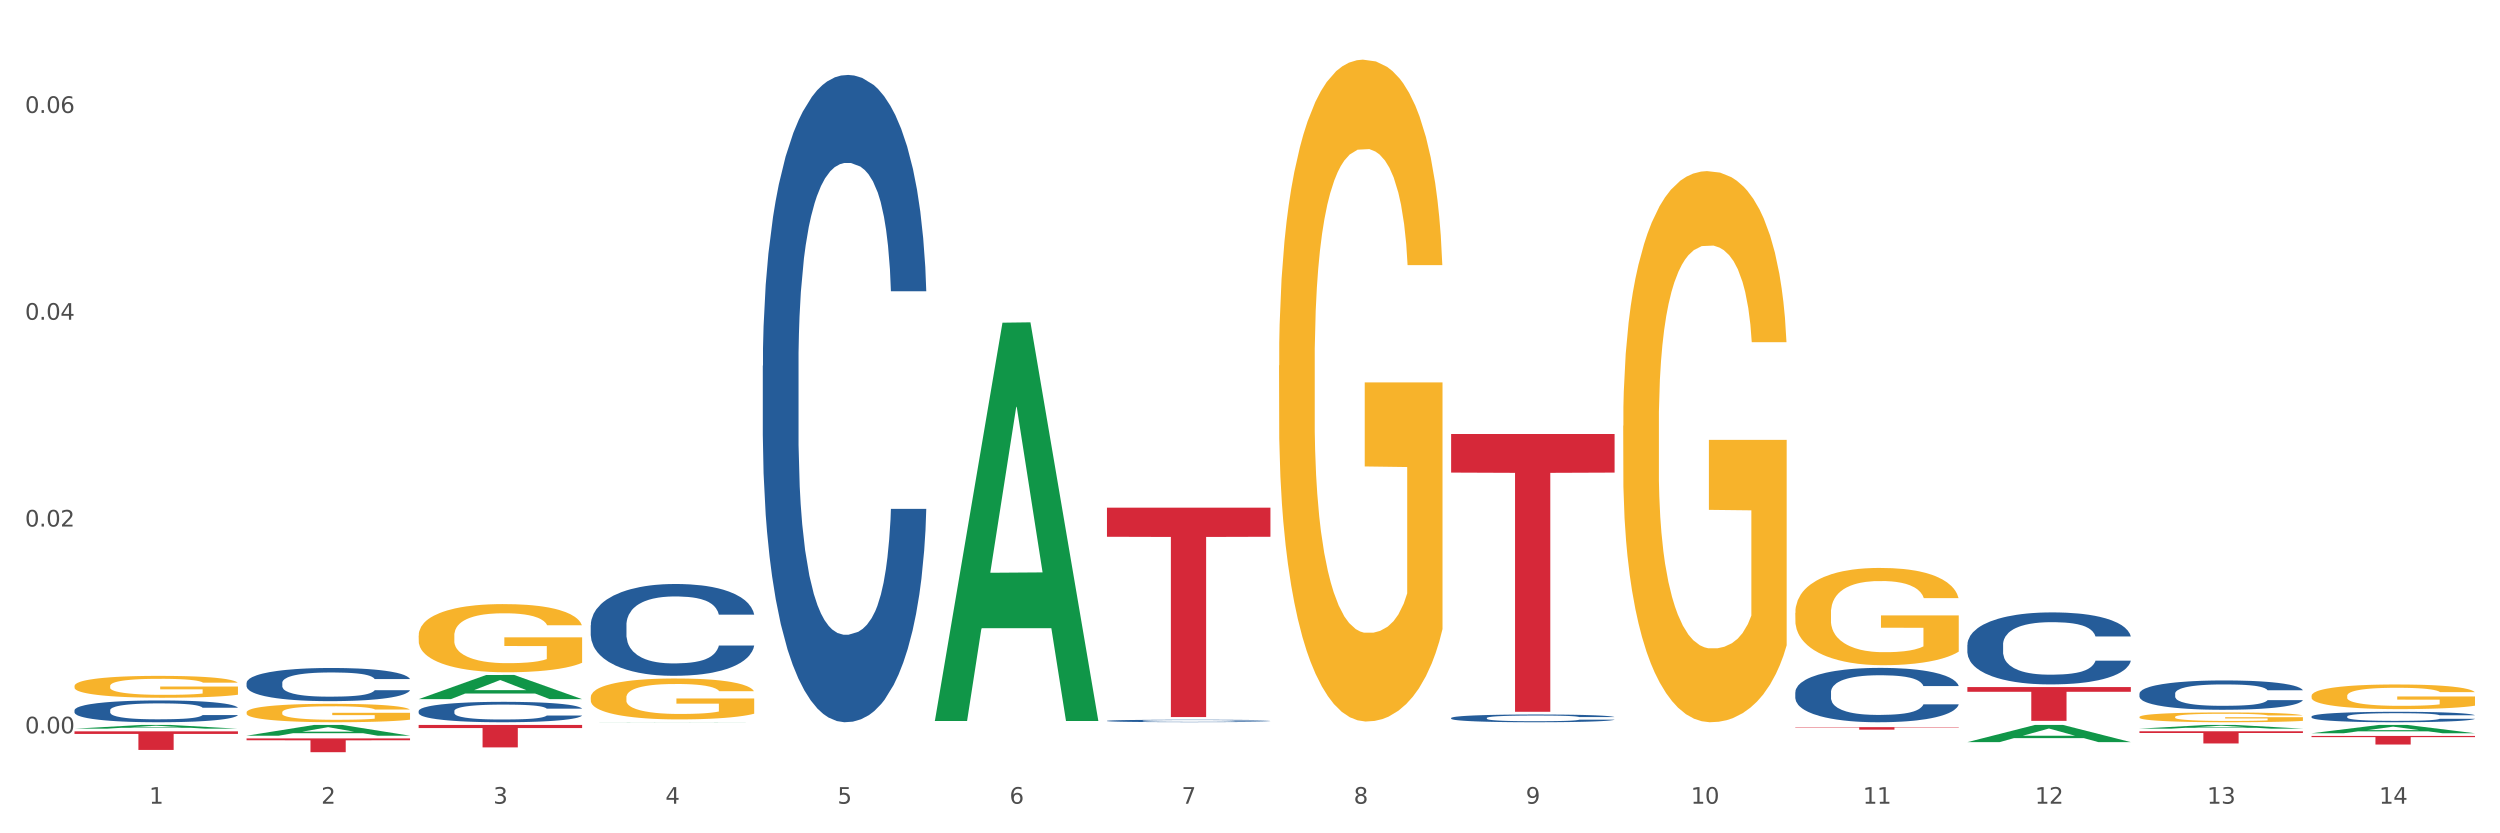
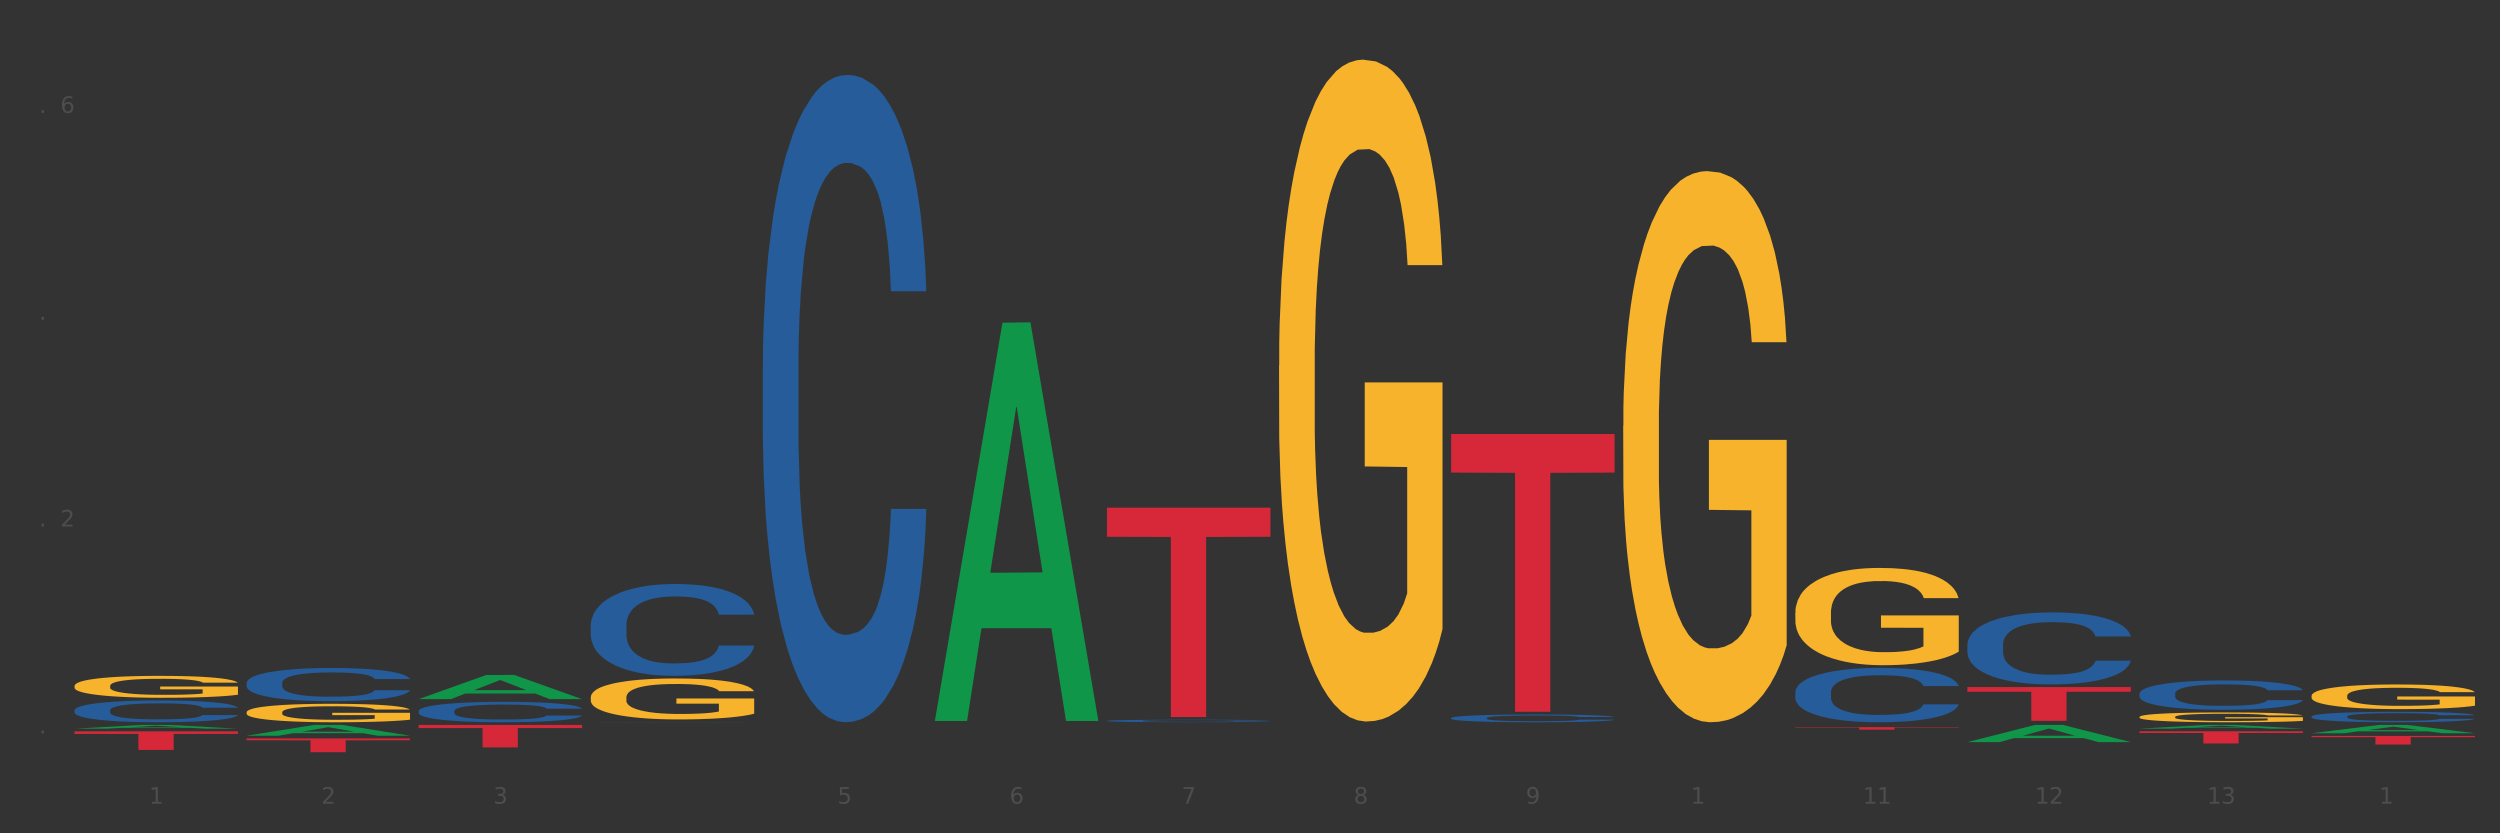
<svg xmlns="http://www.w3.org/2000/svg" xmlns:xlink="http://www.w3.org/1999/xlink" width="1080pt" height="360pt" viewBox="0 0 1080 360" version="1.1">
  <rect x="0" y="0" width="1080" height="360" fill="#333333" stroke="none" />
  <defs>
    <style type="text/css">*{stroke-linejoin: round; stroke-linecap: butt}</style>
  </defs>
  <g id="figure_1">
    <g id="patch_1">
-       <path d="M 0 360  L 1080 360  L 1080 0  L 0 0  z " style="fill: #ffffff; stroke: #ffffff; stroke-linejoin: miter" />
-     </g>
+       </g>
    <g id="axes_1">
      <g id="matplotlib.axis_1">
        <g id="xtick_1">
          <g id="text_1">
            <g style="fill: #4d4d4d" transform="translate(64.432 347.204) scale(0.096 -0.096)">
              <defs>
                <path id="DejaVuSans-31" d="M 794 531  L 1825 531  L 1825 4091  L 703 3866  L 703 4441  L 1819 4666  L 2450 4666  L 2450 531  L 3481 531  L 3481 0  L 794 0  L 794 531  z " transform="scale(0.016)" />
              </defs>
              <use xlink:href="#DejaVuSans-31" />
            </g>
          </g>
        </g>
        <g id="xtick_2">
          <g id="text_2">
            <g style="fill: #4d4d4d" transform="translate(138.771 347.204) scale(0.096 -0.096)">
              <defs>
                <path id="DejaVuSans-32" d="M 1228 531  L 3431 531  L 3431 0  L 469 0  L 469 531  Q 828 903 1448 1529  Q 2069 2156 2228 2338  Q 2531 2678 2651 2914  Q 2772 3150 2772 3378  Q 2772 3750 2511 3984  Q 2250 4219 1831 4219  Q 1534 4219 1204 4116  Q 875 4013 500 3803  L 500 4441  Q 881 4594 1212 4672  Q 1544 4750 1819 4750  Q 2544 4750 2975 4387  Q 3406 4025 3406 3419  Q 3406 3131 3298 2873  Q 3191 2616 2906 2266  Q 2828 2175 2409 1742  Q 1991 1309 1228 531  z " transform="scale(0.016)" />
              </defs>
              <use xlink:href="#DejaVuSans-32" />
            </g>
          </g>
        </g>
        <g id="xtick_3">
          <g id="text_3">
            <g style="fill: #4d4d4d" transform="translate(213.109 347.204) scale(0.096 -0.096)">
              <defs>
                <path id="DejaVuSans-33" d="M 2597 2516  Q 3050 2419 3304 2112  Q 3559 1806 3559 1356  Q 3559 666 3084 287  Q 2609 -91 1734 -91  Q 1441 -91 1130 -33  Q 819 25 488 141  L 488 750  Q 750 597 1062 519  Q 1375 441 1716 441  Q 2309 441 2620 675  Q 2931 909 2931 1356  Q 2931 1769 2642 2001  Q 2353 2234 1838 2234  L 1294 2234  L 1294 2753  L 1863 2753  Q 2328 2753 2575 2939  Q 2822 3125 2822 3475  Q 2822 3834 2567 4026  Q 2313 4219 1838 4219  Q 1578 4219 1281 4162  Q 984 4106 628 3988  L 628 4550  Q 988 4650 1302 4700  Q 1616 4750 1894 4750  Q 2613 4750 3031 4423  Q 3450 4097 3450 3541  Q 3450 3153 3228 2886  Q 3006 2619 2597 2516  z " transform="scale(0.016)" />
              </defs>
              <use xlink:href="#DejaVuSans-33" />
            </g>
          </g>
        </g>
        <g id="xtick_4">
          <g id="text_4">
            <g style="fill: #4d4d4d" transform="translate(287.448 347.204) scale(0.096 -0.096)">
              <defs>
-                 <path id="DejaVuSans-34" d="M 2419 4116  L 825 1625  L 2419 1625  L 2419 4116  z M 2253 4666  L 3047 4666  L 3047 1625  L 3713 1625  L 3713 1100  L 3047 1100  L 3047 0  L 2419 0  L 2419 1100  L 313 1100  L 313 1709  L 2253 4666  z " transform="scale(0.016)" />
-               </defs>
+                 </defs>
              <use xlink:href="#DejaVuSans-34" />
            </g>
          </g>
        </g>
        <g id="xtick_5">
          <g id="text_5">
            <g style="fill: #4d4d4d" transform="translate(361.787 347.204) scale(0.096 -0.096)">
              <defs>
                <path id="DejaVuSans-35" d="M 691 4666  L 3169 4666  L 3169 4134  L 1269 4134  L 1269 2991  Q 1406 3038 1543 3061  Q 1681 3084 1819 3084  Q 2600 3084 3056 2656  Q 3513 2228 3513 1497  Q 3513 744 3044 326  Q 2575 -91 1722 -91  Q 1428 -91 1123 -41  Q 819 9 494 109  L 494 744  Q 775 591 1075 516  Q 1375 441 1709 441  Q 2250 441 2565 725  Q 2881 1009 2881 1497  Q 2881 1984 2565 2268  Q 2250 2553 1709 2553  Q 1456 2553 1204 2497  Q 953 2441 691 2322  L 691 4666  z " transform="scale(0.016)" />
              </defs>
              <use xlink:href="#DejaVuSans-35" />
            </g>
          </g>
        </g>
        <g id="xtick_6">
          <g id="text_6">
            <g style="fill: #4d4d4d" transform="translate(436.125 347.204) scale(0.096 -0.096)">
              <defs>
                <path id="DejaVuSans-36" d="M 2113 2584  Q 1688 2584 1439 2293  Q 1191 2003 1191 1497  Q 1191 994 1439 701  Q 1688 409 2113 409  Q 2538 409 2786 701  Q 3034 994 3034 1497  Q 3034 2003 2786 2293  Q 2538 2584 2113 2584  z M 3366 4563  L 3366 3988  Q 3128 4100 2886 4159  Q 2644 4219 2406 4219  Q 1781 4219 1451 3797  Q 1122 3375 1075 2522  Q 1259 2794 1537 2939  Q 1816 3084 2150 3084  Q 2853 3084 3261 2657  Q 3669 2231 3669 1497  Q 3669 778 3244 343  Q 2819 -91 2113 -91  Q 1303 -91 875 529  Q 447 1150 447 2328  Q 447 3434 972 4092  Q 1497 4750 2381 4750  Q 2619 4750 2861 4703  Q 3103 4656 3366 4563  z " transform="scale(0.016)" />
              </defs>
              <use xlink:href="#DejaVuSans-36" />
            </g>
          </g>
        </g>
        <g id="xtick_7">
          <g id="text_7">
            <g style="fill: #4d4d4d" transform="translate(510.464 347.204) scale(0.096 -0.096)">
              <defs>
                <path id="DejaVuSans-37" d="M 525 4666  L 3525 4666  L 3525 4397  L 1831 0  L 1172 0  L 2766 4134  L 525 4134  L 525 4666  z " transform="scale(0.016)" />
              </defs>
              <use xlink:href="#DejaVuSans-37" />
            </g>
          </g>
        </g>
        <g id="xtick_8">
          <g id="text_8">
            <g style="fill: #4d4d4d" transform="translate(584.803 347.204) scale(0.096 -0.096)">
              <defs>
                <path id="DejaVuSans-38" d="M 2034 2216  Q 1584 2216 1326 1975  Q 1069 1734 1069 1313  Q 1069 891 1326 650  Q 1584 409 2034 409  Q 2484 409 2743 651  Q 3003 894 3003 1313  Q 3003 1734 2745 1975  Q 2488 2216 2034 2216  z M 1403 2484  Q 997 2584 770 2862  Q 544 3141 544 3541  Q 544 4100 942 4425  Q 1341 4750 2034 4750  Q 2731 4750 3128 4425  Q 3525 4100 3525 3541  Q 3525 3141 3298 2862  Q 3072 2584 2669 2484  Q 3125 2378 3379 2068  Q 3634 1759 3634 1313  Q 3634 634 3220 271  Q 2806 -91 2034 -91  Q 1263 -91 848 271  Q 434 634 434 1313  Q 434 1759 690 2068  Q 947 2378 1403 2484  z M 1172 3481  Q 1172 3119 1398 2916  Q 1625 2713 2034 2713  Q 2441 2713 2670 2916  Q 2900 3119 2900 3481  Q 2900 3844 2670 4047  Q 2441 4250 2034 4250  Q 1625 4250 1398 4047  Q 1172 3844 1172 3481  z " transform="scale(0.016)" />
              </defs>
              <use xlink:href="#DejaVuSans-38" />
            </g>
          </g>
        </g>
        <g id="xtick_9">
          <g id="text_9">
            <g style="fill: #4d4d4d" transform="translate(659.142 347.204) scale(0.096 -0.096)">
              <defs>
                <path id="DejaVuSans-39" d="M 703 97  L 703 672  Q 941 559 1184 500  Q 1428 441 1663 441  Q 2288 441 2617 861  Q 2947 1281 2994 2138  Q 2813 1869 2534 1725  Q 2256 1581 1919 1581  Q 1219 1581 811 2004  Q 403 2428 403 3163  Q 403 3881 828 4315  Q 1253 4750 1959 4750  Q 2769 4750 3195 4129  Q 3622 3509 3622 2328  Q 3622 1225 3098 567  Q 2575 -91 1691 -91  Q 1453 -91 1209 -44  Q 966 3 703 97  z M 1959 2075  Q 2384 2075 2632 2365  Q 2881 2656 2881 3163  Q 2881 3666 2632 3958  Q 2384 4250 1959 4250  Q 1534 4250 1286 3958  Q 1038 3666 1038 3163  Q 1038 2656 1286 2365  Q 1534 2075 1959 2075  z " transform="scale(0.016)" />
              </defs>
              <use xlink:href="#DejaVuSans-39" />
            </g>
          </g>
        </g>
        <g id="xtick_10">
          <g id="text_10">
            <g style="fill: #4d4d4d" transform="translate(730.426 347.204) scale(0.096 -0.096)">
              <defs>
-                 <path id="DejaVuSans-30" d="M 2034 4250  Q 1547 4250 1301 3770  Q 1056 3291 1056 2328  Q 1056 1369 1301 889  Q 1547 409 2034 409  Q 2525 409 2770 889  Q 3016 1369 3016 2328  Q 3016 3291 2770 3770  Q 2525 4250 2034 4250  z M 2034 4750  Q 2819 4750 3233 4129  Q 3647 3509 3647 2328  Q 3647 1150 3233 529  Q 2819 -91 2034 -91  Q 1250 -91 836 529  Q 422 1150 422 2328  Q 422 3509 836 4129  Q 1250 4750 2034 4750  z " transform="scale(0.016)" />
-               </defs>
+                 </defs>
              <use xlink:href="#DejaVuSans-31" />
              <use xlink:href="#DejaVuSans-30" transform="translate(63.623 0)" />
            </g>
          </g>
        </g>
        <g id="xtick_11">
          <g id="text_11">
            <g style="fill: #4d4d4d" transform="translate(804.765 347.204) scale(0.096 -0.096)">
              <use xlink:href="#DejaVuSans-31" />
              <use xlink:href="#DejaVuSans-31" transform="translate(63.623 0)" />
            </g>
          </g>
        </g>
        <g id="xtick_12">
          <g id="text_12">
            <g style="fill: #4d4d4d" transform="translate(879.104 347.204) scale(0.096 -0.096)">
              <use xlink:href="#DejaVuSans-31" />
              <use xlink:href="#DejaVuSans-32" transform="translate(63.623 0)" />
            </g>
          </g>
        </g>
        <g id="xtick_13">
          <g id="text_13">
            <g style="fill: #4d4d4d" transform="translate(953.442 347.204) scale(0.096 -0.096)">
              <use xlink:href="#DejaVuSans-31" />
              <use xlink:href="#DejaVuSans-33" transform="translate(63.623 0)" />
            </g>
          </g>
        </g>
        <g id="xtick_14">
          <g id="text_14">
            <g style="fill: #4d4d4d" transform="translate(1027.781 347.204) scale(0.096 -0.096)">
              <use xlink:href="#DejaVuSans-31" />
              <use xlink:href="#DejaVuSans-34" transform="translate(63.623 0)" />
            </g>
          </g>
        </g>
        <g id="xtick_15" />
        <g id="xtick_16" />
        <g id="xtick_17" />
        <g id="xtick_18" />
        <g id="xtick_19" />
        <g id="xtick_20" />
        <g id="xtick_21" />
        <g id="xtick_22" />
        <g id="xtick_23" />
        <g id="xtick_24" />
        <g id="xtick_25" />
        <g id="xtick_26" />
        <g id="xtick_27" />
      </g>
      <g id="matplotlib.axis_2">
        <g id="ytick_1">
          <g id="text_15">
            <g style="fill: #4d4d4d" transform="translate(10.8 316.81) scale(0.096 -0.096)">
              <defs>
                <path id="DejaVuSans-2e" d="M 684 794  L 1344 794  L 1344 0  L 684 0  L 684 794  z " transform="scale(0.016)" />
              </defs>
              <use xlink:href="#DejaVuSans-30" />
              <use xlink:href="#DejaVuSans-2e" transform="translate(63.623 0)" />
              <use xlink:href="#DejaVuSans-30" transform="translate(95.41 0)" />
              <use xlink:href="#DejaVuSans-30" transform="translate(159.033 0)" />
            </g>
          </g>
        </g>
        <g id="ytick_2">
          <g id="text_16">
            <g style="fill: #4d4d4d" transform="translate(10.8 227.468) scale(0.096 -0.096)">
              <use xlink:href="#DejaVuSans-30" />
              <use xlink:href="#DejaVuSans-2e" transform="translate(63.623 0)" />
              <use xlink:href="#DejaVuSans-30" transform="translate(95.41 0)" />
              <use xlink:href="#DejaVuSans-32" transform="translate(159.033 0)" />
            </g>
          </g>
        </g>
        <g id="ytick_3">
          <g id="text_17">
            <g style="fill: #4d4d4d" transform="translate(10.8 138.125) scale(0.096 -0.096)">
              <use xlink:href="#DejaVuSans-30" />
              <use xlink:href="#DejaVuSans-2e" transform="translate(63.623 0)" />
              <use xlink:href="#DejaVuSans-30" transform="translate(95.41 0)" />
              <use xlink:href="#DejaVuSans-34" transform="translate(159.033 0)" />
            </g>
          </g>
        </g>
        <g id="ytick_4">
          <g id="text_18">
            <g style="fill: #4d4d4d" transform="translate(10.8 48.783) scale(0.096 -0.096)">
              <use xlink:href="#DejaVuSans-30" />
              <use xlink:href="#DejaVuSans-2e" transform="translate(63.623 0)" />
              <use xlink:href="#DejaVuSans-30" transform="translate(95.41 0)" />
              <use xlink:href="#DejaVuSans-36" transform="translate(159.033 0)" />
            </g>
          </g>
        </g>
        <g id="ytick_5" />
        <g id="ytick_6" />
        <g id="ytick_7" />
      </g>
      <g id="PolyCollection_1">
        <path d="M 32.175 314.793  L 32.248 314.791  L 61.37 313.165  L 73.456 313.163  L 102.797 314.796  L 88.818 314.796  L 82.484 314.415  L 52.415 314.415  L 52.197 314.422  L 46.081 314.796  L 32.175 314.796  L 32.175 314.793  L 56.201 314.189  L 78.698 314.187  L 67.559 313.511  L 67.413 313.508  L 67.267 313.513  L 56.128 314.187  L 56.201 314.189  L 32.175 314.793  z " clip-path="url(#p1c765e755c)" style="fill: #109648" />
        <path d="M 849.901 278.534  L 849.984 278.506  L 849.984 277.71  L 850.235 276.631  L 851.153 274.642  L 852.322 273.136  L 854.325 271.374  L 855.41 270.635  L 856.829 269.811  L 859.751 268.476  L 863.09 267.339  L 865.428 266.714  L 867.181 266.316  L 871.104 265.606  L 873.358 265.293  L 875.695 265.038  L 877.699 264.867  L 881.038 264.668  L 883.709 264.583  L 886.798 264.555  L 889.386 264.583  L 892.808 264.697  L 897.817 265.038  L 899.737 265.237  L 902.325 265.578  L 904.996 266.032  L 907.166 266.487  L 909.671 267.14  L 912.258 267.993  L 914.763 269.073  L 916.516 270.067  L 917.935 271.118  L 919.187 272.397  L 920.105 273.789  L 920.523 274.954  L 905.246 274.954  L 904.829 273.903  L 903.994 272.766  L 903.159 271.999  L 902.241 271.374  L 900.822 270.664  L 899.57 270.209  L 897.483 269.669  L 895.563 269.328  L 893.977 269.129  L 892.057 268.959  L 887.966 268.788  L 885.045 268.788  L 883.208 268.845  L 880.954 268.987  L 879.034 269.186  L 876.78 269.527  L 875.027 269.897  L 873.274 270.38  L 872.273 270.721  L 870.77 271.346  L 869.768 271.857  L 868.433 272.738  L 867.681 273.363  L 866.346 274.983  L 865.761 276.176  L 865.511 277  L 865.344 277.909  L 865.344 282.342  L 865.845 284.331  L 866.262 285.183  L 866.93 286.149  L 868.182 287.4  L 870.019 288.621  L 871.939 289.502  L 873.525 290.042  L 875.027 290.44  L 876.53 290.752  L 878.367 291.037  L 879.869 291.207  L 882.123 291.378  L 884.794 291.463  L 886.881 291.463  L 891.139 291.321  L 893.059 291.179  L 894.895 290.98  L 896.899 290.667  L 898.485 290.326  L 899.403 290.071  L 900.905 289.531  L 902.074 288.962  L 903.076 288.309  L 903.744 287.741  L 904.495 286.888  L 905.079 285.922  L 905.246 285.411  L 920.523 285.411  L 920.189 286.434  L 919.604 287.428  L 918.436 288.764  L 917.517 289.531  L 916.098 290.468  L 914.596 291.264  L 912.509 292.145  L 910.589 292.798  L 908.585 293.367  L 906.415 293.878  L 902.491 294.588  L 901.072 294.787  L 898.067 295.128  L 895.73 295.327  L 892.307 295.526  L 888.801 295.64  L 885.128 295.668  L 881.873 295.611  L 878.283 295.441  L 876.029 295.27  L 873.525 295.015  L 870.603 294.617  L 867.848 294.134  L 865.261 293.565  L 862.84 292.912  L 860.586 292.173  L 857.664 290.951  L 855.494 289.758  L 853.908 288.65  L 852.823 287.712  L 851.737 286.519  L 851.153 285.695  L 850.235 283.706  L 849.901 281.859  L 849.901 278.534  z " clip-path="url(#p1c765e755c)" style="fill: #255c99" />
        <path d="M 775.562 299.077  L 775.646 299.056  L 775.646 298.455  L 775.896 297.64  L 776.814 296.138  L 777.983 295.001  L 779.986 293.671  L 781.072 293.114  L 782.491 292.491  L 785.412 291.483  L 788.752 290.625  L 791.089 290.153  L 792.842 289.853  L 796.765 289.316  L 799.019 289.08  L 801.357 288.887  L 803.36 288.759  L 806.699 288.608  L 809.37 288.544  L 812.459 288.523  L 815.047 288.544  L 818.469 288.63  L 823.478 288.887  L 825.398 289.038  L 827.986 289.295  L 830.657 289.638  L 832.828 289.981  L 835.332 290.475  L 837.92 291.118  L 840.424 291.934  L 842.177 292.685  L 843.596 293.478  L 844.848 294.444  L 845.766 295.495  L 846.184 296.374  L 830.908 296.374  L 830.49 295.581  L 829.655 294.723  L 828.821 294.143  L 827.902 293.671  L 826.483 293.135  L 825.231 292.792  L 823.144 292.384  L 821.224 292.127  L 819.638 291.977  L 817.718 291.848  L 813.628 291.719  L 810.706 291.719  L 808.87 291.762  L 806.616 291.869  L 804.696 292.019  L 802.442 292.277  L 800.689 292.556  L 798.936 292.921  L 797.934 293.178  L 796.431 293.65  L 795.43 294.036  L 794.094 294.701  L 793.343 295.173  L 792.007 296.396  L 791.423 297.297  L 791.172 297.919  L 791.005 298.606  L 791.005 301.952  L 791.506 303.454  L 791.924 304.097  L 792.591 304.827  L 793.844 305.771  L 795.68 306.693  L 797.6 307.358  L 799.186 307.766  L 800.689 308.066  L 802.191 308.302  L 804.028 308.517  L 805.53 308.645  L 807.784 308.774  L 810.456 308.839  L 812.543 308.839  L 816.8 308.731  L 818.72 308.624  L 820.556 308.474  L 822.56 308.238  L 824.146 307.98  L 825.064 307.787  L 826.567 307.38  L 827.735 306.951  L 828.737 306.457  L 829.405 306.028  L 830.156 305.385  L 830.741 304.655  L 830.908 304.269  L 846.184 304.269  L 845.85 305.041  L 845.266 305.792  L 844.097 306.801  L 843.179 307.38  L 841.76 308.088  L 840.257 308.688  L 838.17 309.353  L 836.25 309.847  L 834.247 310.276  L 832.076 310.662  L 828.153 311.198  L 826.734 311.349  L 823.728 311.606  L 821.391 311.756  L 817.969 311.906  L 814.463 311.992  L 810.79 312.014  L 807.534 311.971  L 803.944 311.842  L 801.69 311.713  L 799.186 311.52  L 796.264 311.22  L 793.51 310.855  L 790.922 310.426  L 788.501 309.933  L 786.247 309.375  L 783.325 308.452  L 781.155 307.551  L 779.569 306.715  L 778.484 306.007  L 777.399 305.106  L 776.814 304.484  L 775.896 302.982  L 775.562 301.587  L 775.562 299.077  z " clip-path="url(#p1c765e755c)" style="fill: #255c99" />
        <path d="M 626.885 310.166  L 626.968 310.163  L 626.968 310.077  L 627.219 309.961  L 628.137 309.746  L 629.306 309.584  L 631.309 309.394  L 632.394 309.314  L 633.813 309.225  L 636.735 309.081  L 640.074 308.959  L 642.411 308.891  L 644.164 308.849  L 648.088 308.772  L 650.342 308.738  L 652.679 308.711  L 654.683 308.692  L 658.022 308.671  L 660.693 308.662  L 663.782 308.659  L 666.369 308.662  L 669.792 308.674  L 674.801 308.711  L 676.721 308.732  L 679.308 308.769  L 681.98 308.818  L 684.15 308.867  L 686.654 308.937  L 689.242 309.029  L 691.747 309.146  L 693.5 309.253  L 694.919 309.366  L 696.171 309.504  L 697.089 309.654  L 697.506 309.78  L 682.23 309.78  L 681.813 309.667  L 680.978 309.544  L 680.143 309.461  L 679.225 309.394  L 677.806 309.317  L 676.554 309.268  L 674.467 309.21  L 672.547 309.173  L 670.961 309.152  L 669.041 309.134  L 664.95 309.115  L 662.029 309.115  L 660.192 309.121  L 657.938 309.137  L 656.018 309.158  L 653.764 309.195  L 652.011 309.235  L 650.258 309.287  L 649.257 309.323  L 647.754 309.391  L 646.752 309.446  L 645.417 309.541  L 644.665 309.608  L 643.33 309.783  L 642.745 309.912  L 642.495 310.001  L 642.328 310.099  L 642.328 310.577  L 642.829 310.791  L 643.246 310.883  L 643.914 310.987  L 645.166 311.122  L 647.003 311.254  L 648.923 311.349  L 650.509 311.407  L 652.011 311.45  L 653.514 311.484  L 655.35 311.514  L 656.853 311.533  L 659.107 311.551  L 661.778 311.56  L 663.865 311.56  L 668.122 311.545  L 670.042 311.529  L 671.879 311.508  L 673.882 311.474  L 675.468 311.438  L 676.387 311.41  L 677.889 311.352  L 679.058 311.29  L 680.06 311.22  L 680.728 311.159  L 681.479 311.067  L 682.063 310.963  L 682.23 310.908  L 697.506 310.908  L 697.173 311.018  L 696.588 311.125  L 695.42 311.269  L 694.501 311.352  L 693.082 311.453  L 691.58 311.539  L 689.493 311.634  L 687.573 311.704  L 685.569 311.765  L 683.399 311.821  L 679.475 311.897  L 678.056 311.919  L 675.051 311.955  L 672.714 311.977  L 669.291 311.998  L 665.785 312.011  L 662.112 312.014  L 658.856 312.007  L 655.267 311.989  L 653.013 311.971  L 650.509 311.943  L 647.587 311.9  L 644.832 311.848  L 642.244 311.787  L 639.824 311.716  L 637.57 311.637  L 634.648 311.505  L 632.478 311.376  L 630.892 311.257  L 629.806 311.156  L 628.721 311.027  L 628.137 310.938  L 627.219 310.724  L 626.885 310.525  L 626.885 310.166  z " clip-path="url(#p1c765e755c)" style="fill: #255c99" />
        <path d="M 478.207 311.396  L 478.291 311.395  L 478.291 311.368  L 478.541 311.331  L 479.459 311.263  L 480.628 311.212  L 482.632 311.152  L 483.717 311.127  L 485.136 311.099  L 488.058 311.054  L 491.397 311.015  L 493.734 310.994  L 495.487 310.98  L 499.41 310.956  L 501.664 310.946  L 504.002 310.937  L 506.005 310.931  L 509.344 310.924  L 512.016 310.921  L 515.104 310.92  L 517.692 310.921  L 521.115 310.925  L 526.123 310.937  L 528.043 310.944  L 530.631 310.955  L 533.302 310.971  L 535.473 310.986  L 537.977 311.008  L 540.565 311.037  L 543.069 311.074  L 544.822 311.108  L 546.241 311.144  L 547.493 311.187  L 548.412 311.234  L 548.829 311.274  L 533.553 311.274  L 533.135 311.238  L 532.301 311.2  L 531.466 311.173  L 530.548 311.152  L 529.128 311.128  L 527.876 311.113  L 525.789 311.094  L 523.869 311.083  L 522.283 311.076  L 520.363 311.07  L 516.273 311.064  L 513.351 311.064  L 511.515 311.066  L 509.261 311.071  L 507.341 311.078  L 505.087 311.089  L 503.334 311.102  L 501.581 311.118  L 500.579 311.13  L 499.077 311.151  L 498.075 311.169  L 496.739 311.199  L 495.988 311.22  L 494.652 311.275  L 494.068 311.315  L 493.818 311.343  L 493.651 311.374  L 493.651 311.525  L 494.151 311.593  L 494.569 311.622  L 495.237 311.654  L 496.489 311.697  L 498.325 311.738  L 500.245 311.768  L 501.831 311.787  L 503.334 311.8  L 504.837 311.811  L 506.673 311.821  L 508.176 311.826  L 510.429 311.832  L 513.101 311.835  L 515.188 311.835  L 519.445 311.83  L 521.365 311.825  L 523.202 311.819  L 525.205 311.808  L 526.791 311.796  L 527.709 311.788  L 529.212 311.769  L 530.381 311.75  L 531.382 311.728  L 532.05 311.708  L 532.801 311.68  L 533.386 311.647  L 533.553 311.629  L 548.829 311.629  L 548.495 311.664  L 547.911 311.698  L 546.742 311.743  L 545.824 311.769  L 544.405 311.801  L 542.902 311.828  L 540.815 311.858  L 538.895 311.88  L 536.892 311.9  L 534.721 311.917  L 530.798 311.941  L 529.379 311.948  L 526.374 311.96  L 524.036 311.966  L 520.614 311.973  L 517.108 311.977  L 513.435 311.978  L 510.179 311.976  L 506.59 311.97  L 504.336 311.964  L 501.831 311.956  L 498.91 311.942  L 496.155 311.926  L 493.567 311.906  L 491.146 311.884  L 488.892 311.859  L 485.971 311.818  L 483.8 311.777  L 482.214 311.739  L 481.129 311.708  L 480.044 311.667  L 479.459 311.639  L 478.541 311.571  L 478.207 311.509  L 478.207 311.396  z " clip-path="url(#p1c765e755c)" style="fill: #255c99" />
        <path d="M 329.53 158.017  L 329.613 157.762  L 329.613 150.611  L 329.864 140.907  L 330.782 123.03  L 331.951 109.495  L 333.954 93.661  L 335.039 87.021  L 336.458 79.615  L 339.38 67.612  L 342.719 57.396  L 345.057 51.778  L 346.81 48.203  L 350.733 41.818  L 352.987 39.009  L 355.324 36.71  L 357.328 35.178  L 360.667 33.39  L 363.338 32.624  L 366.427 32.369  L 369.015 32.624  L 372.437 33.646  L 377.446 36.71  L 379.366 38.498  L 381.954 41.563  L 384.625 45.649  L 386.795 49.735  L 389.3 55.609  L 391.887 63.27  L 394.392 72.975  L 396.145 81.913  L 397.564 91.362  L 398.816 102.855  L 399.734 115.368  L 400.152 125.839  L 384.875 125.839  L 384.458 116.39  L 383.623 106.175  L 382.788 99.279  L 381.87 93.661  L 380.451 87.276  L 379.199 83.19  L 377.112 78.338  L 375.192 75.273  L 373.606 73.486  L 371.686 71.953  L 367.595 70.421  L 364.674 70.421  L 362.837 70.932  L 360.583 72.209  L 358.663 73.996  L 356.41 77.061  L 354.656 80.381  L 352.903 84.722  L 351.902 87.787  L 350.399 93.405  L 349.397 98.002  L 348.062 105.919  L 347.31 111.538  L 345.975 126.094  L 345.391 136.821  L 345.14 144.227  L 344.973 152.399  L 344.973 192.239  L 345.474 210.116  L 345.891 217.777  L 346.559 226.46  L 347.811 237.697  L 349.648 248.678  L 351.568 256.595  L 353.154 261.448  L 354.656 265.023  L 356.159 267.832  L 357.996 270.386  L 359.498 271.918  L 361.752 273.451  L 364.423 274.217  L 366.51 274.217  L 370.768 272.94  L 372.688 271.663  L 374.524 269.875  L 376.528 267.066  L 378.114 264.002  L 379.032 261.703  L 380.534 256.851  L 381.703 251.743  L 382.705 245.869  L 383.373 240.762  L 384.124 233.1  L 384.708 224.417  L 384.875 219.82  L 400.152 219.82  L 399.818 229.014  L 399.233 237.952  L 398.065 249.955  L 397.146 256.851  L 395.727 265.278  L 394.225 272.429  L 392.138 280.346  L 390.218 286.22  L 388.214 291.328  L 386.044 295.924  L 382.121 302.309  L 380.701 304.097  L 377.696 307.161  L 375.359 308.949  L 371.936 310.737  L 368.43 311.758  L 364.757 312.014  L 361.502 311.503  L 357.912 309.971  L 355.658 308.438  L 353.154 306.14  L 350.232 302.564  L 347.477 298.223  L 344.89 293.115  L 342.469 287.241  L 340.215 280.601  L 337.293 269.62  L 335.123 258.894  L 333.537 248.934  L 332.452 240.506  L 331.366 229.78  L 330.782 222.374  L 329.864 204.497  L 329.53 187.897  L 329.53 158.017  z " clip-path="url(#p1c765e755c)" style="fill: #255c99" />
        <path d="M 255.191 270.106  L 255.275 270.07  L 255.275 269.056  L 255.525 267.679  L 256.443 265.143  L 257.612 263.223  L 259.615 260.976  L 260.701 260.034  L 262.12 258.984  L 265.041 257.281  L 268.381 255.832  L 270.718 255.035  L 272.471 254.527  L 276.394 253.622  L 278.648 253.223  L 280.986 252.897  L 282.989 252.68  L 286.328 252.426  L 288.999 252.317  L 292.088 252.281  L 294.676 252.317  L 298.098 252.462  L 303.107 252.897  L 305.027 253.151  L 307.615 253.585  L 310.286 254.165  L 312.457 254.745  L 314.961 255.578  L 317.549 256.665  L 320.053 258.042  L 321.806 259.31  L 323.225 260.65  L 324.477 262.281  L 325.396 264.056  L 325.813 265.541  L 310.537 265.541  L 310.119 264.201  L 309.284 262.752  L 308.45 261.773  L 307.531 260.976  L 306.112 260.071  L 304.86 259.491  L 302.773 258.803  L 300.853 258.368  L 299.267 258.114  L 297.347 257.897  L 293.257 257.679  L 290.335 257.679  L 288.499 257.752  L 286.245 257.933  L 284.325 258.187  L 282.071 258.621  L 280.318 259.092  L 278.565 259.708  L 277.563 260.143  L 276.06 260.94  L 275.059 261.592  L 273.723 262.715  L 272.972 263.513  L 271.636 265.578  L 271.052 267.099  L 270.801 268.15  L 270.634 269.309  L 270.634 274.961  L 271.135 277.497  L 271.553 278.584  L 272.22 279.816  L 273.473 281.41  L 275.309 282.968  L 277.229 284.091  L 278.815 284.78  L 280.318 285.287  L 281.82 285.686  L 283.657 286.048  L 285.159 286.265  L 287.413 286.483  L 290.085 286.591  L 292.172 286.591  L 296.429 286.41  L 298.349 286.229  L 300.185 285.975  L 302.189 285.577  L 303.775 285.142  L 304.693 284.816  L 306.196 284.128  L 307.364 283.403  L 308.366 282.57  L 309.034 281.845  L 309.785 280.758  L 310.37 279.526  L 310.537 278.874  L 325.813 278.874  L 325.479 280.178  L 324.895 281.447  L 323.726 283.149  L 322.808 284.128  L 321.389 285.323  L 319.886 286.338  L 317.799 287.461  L 315.879 288.294  L 313.876 289.019  L 311.705 289.671  L 307.782 290.577  L 306.363 290.83  L 303.358 291.265  L 301.02 291.519  L 297.598 291.772  L 294.092 291.917  L 290.419 291.953  L 287.163 291.881  L 283.573 291.664  L 281.32 291.446  L 278.815 291.12  L 275.893 290.613  L 273.139 289.997  L 270.551 289.272  L 268.13 288.439  L 265.876 287.497  L 262.955 285.939  L 260.784 284.417  L 259.198 283.004  L 258.113 281.809  L 257.028 280.287  L 256.443 279.236  L 255.525 276.7  L 255.191 274.345  L 255.191 270.106  z " clip-path="url(#p1c765e755c)" style="fill: #255c99" />
        <path d="M 180.852 307.153  L 180.936 307.145  L 180.936 306.92  L 181.186 306.613  L 182.105 306.049  L 183.273 305.622  L 185.277 305.122  L 186.362 304.913  L 187.781 304.679  L 190.703 304.3  L 194.042 303.978  L 196.379 303.8  L 198.132 303.687  L 202.056 303.486  L 204.31 303.397  L 206.647 303.325  L 208.65 303.276  L 211.989 303.22  L 214.661 303.196  L 217.749 303.188  L 220.337 303.196  L 223.76 303.228  L 228.768 303.325  L 230.688 303.381  L 233.276 303.478  L 235.947 303.607  L 238.118 303.736  L 240.622 303.921  L 243.21 304.163  L 245.714 304.469  L 247.467 304.751  L 248.886 305.05  L 250.139 305.412  L 251.057 305.807  L 251.474 306.138  L 236.198 306.138  L 235.78 305.84  L 234.946 305.517  L 234.111 305.3  L 233.193 305.122  L 231.774 304.921  L 230.521 304.792  L 228.434 304.639  L 226.514 304.542  L 224.928 304.485  L 223.008 304.437  L 218.918 304.389  L 215.996 304.389  L 214.16 304.405  L 211.906 304.445  L 209.986 304.502  L 207.732 304.598  L 205.979 304.703  L 204.226 304.84  L 203.224 304.937  L 201.722 305.114  L 200.72 305.259  L 199.384 305.509  L 198.633 305.686  L 197.297 306.146  L 196.713 306.484  L 196.463 306.718  L 196.296 306.976  L 196.296 308.233  L 196.797 308.798  L 197.214 309.039  L 197.882 309.313  L 199.134 309.668  L 200.97 310.015  L 202.89 310.265  L 204.476 310.418  L 205.979 310.531  L 207.482 310.619  L 209.318 310.7  L 210.821 310.748  L 213.075 310.796  L 215.746 310.821  L 217.833 310.821  L 222.09 310.78  L 224.01 310.74  L 225.847 310.684  L 227.85 310.595  L 229.436 310.498  L 230.354 310.426  L 231.857 310.273  L 233.026 310.111  L 234.027 309.926  L 234.695 309.765  L 235.447 309.523  L 236.031 309.249  L 236.198 309.104  L 251.474 309.104  L 251.14 309.394  L 250.556 309.676  L 249.387 310.055  L 248.469 310.273  L 247.05 310.539  L 245.547 310.764  L 243.46 311.014  L 241.54 311.2  L 239.537 311.361  L 237.367 311.506  L 233.443 311.707  L 232.024 311.764  L 229.019 311.86  L 226.681 311.917  L 223.259 311.973  L 219.753 312.006  L 216.08 312.014  L 212.824 311.997  L 209.235 311.949  L 206.981 311.901  L 204.476 311.828  L 201.555 311.715  L 198.8 311.578  L 196.212 311.417  L 193.791 311.232  L 191.538 311.022  L 188.616 310.676  L 186.445 310.337  L 184.859 310.023  L 183.774 309.757  L 182.689 309.418  L 182.105 309.184  L 181.186 308.62  L 180.852 308.096  L 180.852 307.153  z " clip-path="url(#p1c765e755c)" style="fill: #255c99" />
        <path d="M 106.514 295.004  L 106.597 294.991  L 106.597 294.624  L 106.848 294.127  L 107.766 293.211  L 108.935 292.517  L 110.938 291.706  L 112.023 291.366  L 113.442 290.986  L 116.364 290.371  L 119.703 289.848  L 122.04 289.56  L 123.794 289.377  L 127.717 289.05  L 129.971 288.906  L 132.308 288.788  L 134.312 288.709  L 137.651 288.618  L 140.322 288.579  L 143.411 288.565  L 145.998 288.579  L 149.421 288.631  L 154.43 288.788  L 156.35 288.88  L 158.937 289.037  L 161.609 289.246  L 163.779 289.455  L 166.283 289.756  L 168.871 290.149  L 171.376 290.646  L 173.129 291.104  L 174.548 291.588  L 175.8 292.177  L 176.718 292.818  L 177.135 293.355  L 161.859 293.355  L 161.442 292.871  L 160.607 292.347  L 159.772 291.994  L 158.854 291.706  L 157.435 291.379  L 156.183 291.17  L 154.096 290.921  L 152.176 290.764  L 150.59 290.672  L 148.67 290.594  L 144.579 290.515  L 141.658 290.515  L 139.821 290.541  L 137.567 290.607  L 135.647 290.698  L 133.393 290.856  L 131.64 291.026  L 129.887 291.248  L 128.886 291.405  L 127.383 291.693  L 126.381 291.929  L 125.046 292.334  L 124.294 292.622  L 122.959 293.368  L 122.374 293.918  L 122.124 294.297  L 121.957 294.716  L 121.957 296.757  L 122.458 297.673  L 122.875 298.066  L 123.543 298.511  L 124.795 299.086  L 126.632 299.649  L 128.552 300.055  L 130.138 300.303  L 131.64 300.487  L 133.143 300.631  L 134.979 300.761  L 136.482 300.84  L 138.736 300.919  L 141.407 300.958  L 143.494 300.958  L 147.751 300.892  L 149.671 300.827  L 151.508 300.735  L 153.511 300.591  L 155.097 300.434  L 156.016 300.317  L 157.518 300.068  L 158.687 299.806  L 159.689 299.505  L 160.357 299.244  L 161.108 298.851  L 161.692 298.406  L 161.859 298.17  L 177.135 298.17  L 176.802 298.642  L 176.217 299.1  L 175.049 299.715  L 174.13 300.068  L 172.711 300.5  L 171.209 300.866  L 169.122 301.272  L 167.202 301.573  L 165.198 301.835  L 163.028 302.07  L 159.104 302.397  L 157.685 302.489  L 154.68 302.646  L 152.343 302.737  L 148.92 302.829  L 145.414 302.881  L 141.741 302.894  L 138.486 302.868  L 134.896 302.79  L 132.642 302.711  L 130.138 302.593  L 127.216 302.41  L 124.461 302.188  L 121.874 301.926  L 119.453 301.625  L 117.199 301.285  L 114.277 300.722  L 112.107 300.173  L 110.521 299.662  L 109.435 299.23  L 108.35 298.681  L 107.766 298.301  L 106.848 297.385  L 106.514 296.535  L 106.514 295.004  z " clip-path="url(#p1c765e755c)" style="fill: #255c99" />
        <path d="M 924.24 299.645  L 924.323 299.634  L 924.323 299.31  L 924.573 298.87  L 925.492 298.06  L 926.66 297.446  L 928.664 296.728  L 929.749 296.428  L 931.168 296.092  L 934.09 295.548  L 937.429 295.085  L 939.766 294.83  L 941.519 294.668  L 945.443 294.379  L 947.697 294.252  L 950.034 294.147  L 952.037 294.078  L 955.377 293.997  L 958.048 293.962  L 961.136 293.951  L 963.724 293.962  L 967.147 294.009  L 972.155 294.147  L 974.075 294.228  L 976.663 294.367  L 979.335 294.553  L 981.505 294.738  L 984.009 295.004  L 986.597 295.351  L 989.101 295.791  L 990.854 296.196  L 992.273 296.624  L 993.526 297.145  L 994.444 297.712  L 994.861 298.187  L 979.585 298.187  L 979.168 297.759  L 978.333 297.296  L 977.498 296.983  L 976.58 296.728  L 975.161 296.439  L 973.908 296.254  L 971.822 296.034  L 969.902 295.895  L 968.316 295.814  L 966.396 295.745  L 962.305 295.675  L 959.383 295.675  L 957.547 295.698  L 955.293 295.756  L 953.373 295.837  L 951.119 295.976  L 949.366 296.127  L 947.613 296.323  L 946.611 296.462  L 945.109 296.717  L 944.107 296.925  L 942.771 297.284  L 942.02 297.539  L 940.685 298.198  L 940.1 298.685  L 939.85 299.02  L 939.683 299.391  L 939.683 301.196  L 940.184 302.006  L 940.601 302.354  L 941.269 302.747  L 942.521 303.256  L 944.358 303.754  L 946.278 304.113  L 947.864 304.333  L 949.366 304.495  L 950.869 304.622  L 952.705 304.738  L 954.208 304.807  L 956.462 304.877  L 959.133 304.912  L 961.22 304.912  L 965.477 304.854  L 967.397 304.796  L 969.234 304.715  L 971.237 304.587  L 972.823 304.449  L 973.742 304.344  L 975.244 304.125  L 976.413 303.893  L 977.415 303.627  L 978.082 303.395  L 978.834 303.048  L 979.418 302.655  L 979.585 302.446  L 994.861 302.446  L 994.527 302.863  L 993.943 303.268  L 992.774 303.812  L 991.856 304.125  L 990.437 304.506  L 988.934 304.831  L 986.847 305.189  L 984.927 305.456  L 982.924 305.687  L 980.754 305.895  L 976.83 306.185  L 975.411 306.266  L 972.406 306.405  L 970.069 306.486  L 966.646 306.567  L 963.14 306.613  L 959.467 306.625  L 956.211 306.601  L 952.622 306.532  L 950.368 306.463  L 947.864 306.358  L 944.942 306.196  L 942.187 306  L 939.599 305.768  L 937.178 305.502  L 934.925 305.201  L 932.003 304.703  L 929.832 304.217  L 928.246 303.766  L 927.161 303.384  L 926.076 302.898  L 925.492 302.562  L 924.573 301.752  L 924.24 300.999  L 924.24 299.645  z " clip-path="url(#p1c765e755c)" style="fill: #255c99" />
        <path d="M 32.175 306.823  L 32.258 306.815  L 32.258 306.574  L 32.509 306.247  L 33.427 305.644  L 34.596 305.188  L 36.599 304.654  L 37.684 304.43  L 39.104 304.181  L 42.025 303.776  L 45.364 303.432  L 47.702 303.242  L 49.455 303.122  L 53.378 302.907  L 55.632 302.812  L 57.969 302.735  L 59.973 302.683  L 63.312 302.623  L 65.983 302.597  L 69.072 302.588  L 71.66 302.597  L 75.082 302.631  L 80.091 302.735  L 82.011 302.795  L 84.599 302.898  L 87.27 303.036  L 89.44 303.174  L 91.945 303.372  L 94.533 303.63  L 97.037 303.957  L 98.79 304.258  L 100.209 304.577  L 101.461 304.964  L 102.379 305.386  L 102.797 305.739  L 87.52 305.739  L 87.103 305.42  L 86.268 305.076  L 85.434 304.843  L 84.515 304.654  L 83.096 304.439  L 81.844 304.301  L 79.757 304.138  L 77.837 304.034  L 76.251 303.974  L 74.331 303.922  L 70.241 303.871  L 67.319 303.871  L 65.482 303.888  L 63.229 303.931  L 61.309 303.991  L 59.055 304.095  L 57.302 304.207  L 55.549 304.353  L 54.547 304.456  L 53.044 304.646  L 52.043 304.8  L 50.707 305.067  L 49.956 305.257  L 48.62 305.747  L 48.036 306.109  L 47.785 306.358  L 47.618 306.634  L 47.618 307.977  L 48.119 308.579  L 48.537 308.837  L 49.204 309.13  L 50.457 309.509  L 52.293 309.879  L 54.213 310.146  L 55.799 310.309  L 57.302 310.43  L 58.804 310.524  L 60.641 310.611  L 62.143 310.662  L 64.397 310.714  L 67.069 310.74  L 69.155 310.74  L 73.413 310.697  L 75.333 310.654  L 77.169 310.593  L 79.173 310.499  L 80.759 310.395  L 81.677 310.318  L 83.18 310.154  L 84.348 309.982  L 85.35 309.784  L 86.018 309.612  L 86.769 309.354  L 87.353 309.061  L 87.52 308.906  L 102.797 308.906  L 102.463 309.216  L 101.879 309.517  L 100.71 309.922  L 99.792 310.154  L 98.372 310.438  L 96.87 310.679  L 94.783 310.946  L 92.863 311.144  L 90.86 311.316  L 88.689 311.471  L 84.766 311.686  L 83.347 311.747  L 80.341 311.85  L 78.004 311.91  L 74.581 311.971  L 71.075 312.005  L 67.402 312.014  L 64.147 311.996  L 60.557 311.945  L 58.303 311.893  L 55.799 311.816  L 52.877 311.695  L 50.123 311.549  L 47.535 311.377  L 45.114 311.179  L 42.86 310.955  L 39.938 310.585  L 37.768 310.223  L 36.182 309.888  L 35.097 309.603  L 34.011 309.242  L 33.427 308.992  L 32.509 308.39  L 32.175 307.83  L 32.175 306.823  z " clip-path="url(#p1c765e755c)" style="fill: #255c99" />
        <path d="M 106.514 318.976  L 177.135 318.976  L 177.135 319.806  L 149.355 319.811  L 149.355 324.95  L 134.126 324.95  L 134.126 319.811  L 106.514 319.806  L 106.514 318.981  L 106.514 318.976  z " clip-path="url(#p1c765e755c)" style="fill: #d62839" />
        <path d="M 180.852 313.163  L 251.474 313.163  L 251.474 314.512  L 223.694 314.521  L 223.694 322.868  L 208.465 322.868  L 208.465 314.521  L 180.852 314.512  L 180.852 313.172  L 180.852 313.163  z " clip-path="url(#p1c765e755c)" style="fill: #d62839" />
        <path d="M 478.207 219.312  L 548.829 219.312  L 548.829 231.882  L 521.049 231.967  L 521.049 309.771  L 505.82 309.771  L 505.82 231.967  L 478.207 231.882  L 478.207 219.397  L 478.207 219.312  z " clip-path="url(#p1c765e755c)" style="fill: #d62839" />
        <path d="M 626.885 187.481  L 697.506 187.481  L 697.506 204.161  L 669.726 204.274  L 669.726 307.509  L 654.497 307.509  L 654.497 204.274  L 626.885 204.161  L 626.885 187.594  L 626.885 187.481  z " clip-path="url(#p1c765e755c)" style="fill: #d62839" />
        <path d="M 775.562 314.135  L 846.184 314.135  L 846.184 314.287  L 818.404 314.288  L 818.404 315.225  L 803.175 315.225  L 803.175 314.288  L 775.562 314.287  L 775.562 314.136  L 775.562 314.135  z " clip-path="url(#p1c765e755c)" style="fill: #d62839" />
        <path d="M 849.901 296.818  L 920.523 296.818  L 920.523 298.847  L 892.742 298.861  L 892.742 311.42  L 877.514 311.42  L 877.514 298.861  L 849.901 298.847  L 849.901 296.831  L 849.901 296.818  z " clip-path="url(#p1c765e755c)" style="fill: #d62839" />
        <path d="M 924.24 315.92  L 994.861 315.92  L 994.861 316.652  L 967.081 316.656  L 967.081 321.183  L 951.852 321.183  L 951.852 316.656  L 924.24 316.652  L 924.24 315.925  L 924.24 315.92  z " clip-path="url(#p1c765e755c)" style="fill: #d62839" />
        <path d="M 998.578 317.918  L 1069.2 317.918  L 1069.2 318.433  L 1041.42 318.437  L 1041.42 321.629  L 1026.191 321.629  L 1026.191 318.437  L 998.578 318.433  L 998.578 317.921  L 998.578 317.918  z " clip-path="url(#p1c765e755c)" style="fill: #d62839" />
        <path d="M 32.175 315.945  L 102.797 315.945  L 102.797 317.06  L 75.017 317.067  L 75.017 323.966  L 59.788 323.966  L 59.788 317.067  L 32.175 317.06  L 32.175 315.953  L 32.175 315.945  z " clip-path="url(#p1c765e755c)" style="fill: #d62839" />
        <path d="M 998.578 309.525  L 998.662 309.52  L 998.662 309.405  L 998.912 309.248  L 999.83 308.959  L 1000.999 308.74  L 1003.003 308.484  L 1004.088 308.377  L 1005.507 308.257  L 1008.429 308.063  L 1011.768 307.898  L 1014.105 307.807  L 1015.858 307.75  L 1019.781 307.646  L 1022.035 307.601  L 1024.373 307.564  L 1026.376 307.539  L 1029.715 307.51  L 1032.387 307.498  L 1035.475 307.494  L 1038.063 307.498  L 1041.486 307.514  L 1046.494 307.564  L 1048.414 307.593  L 1051.002 307.642  L 1053.673 307.708  L 1055.844 307.774  L 1058.348 307.869  L 1060.936 307.993  L 1063.44 308.15  L 1065.193 308.294  L 1066.612 308.447  L 1067.864 308.633  L 1068.783 308.835  L 1069.2 309.004  L 1053.924 309.004  L 1053.506 308.852  L 1052.671 308.687  L 1051.837 308.575  L 1050.918 308.484  L 1049.499 308.381  L 1048.247 308.315  L 1046.16 308.237  L 1044.24 308.187  L 1042.654 308.158  L 1040.734 308.133  L 1036.644 308.109  L 1033.722 308.109  L 1031.886 308.117  L 1029.632 308.138  L 1027.712 308.166  L 1025.458 308.216  L 1023.705 308.27  L 1021.952 308.34  L 1020.95 308.389  L 1019.448 308.48  L 1018.446 308.554  L 1017.11 308.682  L 1016.359 308.773  L 1015.023 309.009  L 1014.439 309.182  L 1014.188 309.302  L 1014.022 309.434  L 1014.022 310.078  L 1014.522 310.367  L 1014.94 310.49  L 1015.608 310.631  L 1016.86 310.812  L 1018.696 310.99  L 1020.616 311.118  L 1022.202 311.196  L 1023.705 311.254  L 1025.207 311.299  L 1027.044 311.341  L 1028.547 311.366  L 1030.8 311.39  L 1033.472 311.403  L 1035.559 311.403  L 1039.816 311.382  L 1041.736 311.361  L 1043.572 311.332  L 1045.576 311.287  L 1047.162 311.238  L 1048.08 311.2  L 1049.583 311.122  L 1050.752 311.039  L 1051.753 310.944  L 1052.421 310.862  L 1053.172 310.738  L 1053.757 310.598  L 1053.924 310.523  L 1069.2 310.523  L 1068.866 310.672  L 1068.282 310.817  L 1067.113 311.011  L 1066.195 311.122  L 1064.776 311.258  L 1063.273 311.374  L 1061.186 311.502  L 1059.266 311.597  L 1057.263 311.679  L 1055.092 311.754  L 1051.169 311.857  L 1049.75 311.886  L 1046.745 311.935  L 1044.407 311.964  L 1040.985 311.993  L 1037.479 312.009  L 1033.806 312.014  L 1030.55 312.005  L 1026.96 311.981  L 1024.707 311.956  L 1022.202 311.919  L 1019.281 311.861  L 1016.526 311.791  L 1013.938 311.708  L 1011.517 311.613  L 1009.263 311.506  L 1006.342 311.328  L 1004.171 311.155  L 1002.585 310.994  L 1001.5 310.858  L 1000.415 310.684  L 999.83 310.565  L 998.912 310.276  L 998.578 310.007  L 998.578 309.525  z " clip-path="url(#p1c765e755c)" style="fill: #255c99" />
        <path d="M 32.175 296.348  L 32.258 296.339  L 32.258 296.028  L 32.425 295.76  L 33.259 295.112  L 34.51 294.576  L 35.427 294.29  L 36.344 294.057  L 37.428 293.824  L 38.762 293.582  L 41.18 293.227  L 42.681 293.046  L 44.515 292.856  L 47.85 292.579  L 50.268 292.423  L 52.77 292.294  L 56.855 292.138  L 59.523 292.069  L 62.358 292.017  L 65.777 291.983  L 68.361 291.974  L 74.031 292  L 78.867 292.078  L 81.202 292.138  L 84.203 292.242  L 85.788 292.311  L 88.372 292.449  L 91.04 292.631  L 92.875 292.786  L 95.626 293.08  L 97.711 293.374  L 99.628 293.737  L 100.629 293.988  L 101.379 294.221  L 102.046 294.489  L 102.713 294.913  L 87.705 294.913  L 87.122 294.61  L 86.204 294.325  L 84.87 294.048  L 83.703 293.876  L 81.702 293.659  L 79.868 293.521  L 77.95 293.417  L 75.615 293.331  L 73.781 293.288  L 71.196 293.253  L 66.11 293.262  L 62.692 293.331  L 60.357 293.417  L 58.856 293.495  L 57.522 293.582  L 56.021 293.703  L 54.27 293.884  L 53.02 294.048  L 51.769 294.256  L 50.768 294.463  L 49.851 294.705  L 49.101 294.965  L 48.517 295.233  L 48.017 295.561  L 47.6 296.106  L 47.6 297.29  L 47.767 297.558  L 48.184 297.912  L 48.684 298.18  L 49.518 298.5  L 50.268 298.716  L 51.686 299.027  L 53.27 299.286  L 54.52 299.451  L 55.771 299.589  L 57.939 299.779  L 60.357 299.935  L 62.441 300.03  L 65.276 300.116  L 67.194 300.151  L 68.862 300.168  L 72.947 300.168  L 75.865 300.142  L 79.117 300.082  L 81.619 300.004  L 83.703 299.909  L 86.038 299.753  L 87.538 299.606  L 87.538 297.8  L 69.195 297.791  L 69.195 296.59  L 102.797 296.59  L 102.797 300.116  L 101.379 300.298  L 99.795 300.462  L 98.128 300.609  L 95.626 300.79  L 92.625 300.963  L 89.956 301.084  L 87.122 301.188  L 83.786 301.283  L 79.451 301.37  L 76.783 301.404  L 73.447 301.43  L 69.529 301.439  L 66.11 301.421  L 62.775 301.378  L 59.273 301.3  L 55.855 301.188  L 53.27 301.076  L 50.685 300.937  L 47.934 300.756  L 45.766 300.583  L 44.098 300.427  L 42.264 300.229  L 40.263 299.969  L 38.762 299.736  L 37.428 299.494  L 36.01 299.183  L 35.01 298.915  L 34.009 298.578  L 33.426 298.327  L 32.759 297.938  L 32.258 297.393  L 32.175 296.348  z " clip-path="url(#p1c765e755c)" style="fill: #f7b32b" />
        <path d="M 775.562 264.765  L 775.645 264.727  L 775.645 263.345  L 775.812 262.155  L 776.646 259.277  L 777.897 256.897  L 778.814 255.63  L 779.731 254.594  L 780.815 253.558  L 782.149 252.483  L 784.567 250.909  L 786.068 250.103  L 787.902 249.259  L 791.237 248.03  L 793.655 247.34  L 796.157 246.764  L 800.242 246.073  L 802.91 245.766  L 805.745 245.536  L 809.164 245.382  L 811.748 245.344  L 817.418 245.459  L 822.254 245.804  L 824.589 246.073  L 827.59 246.534  L 829.175 246.841  L 831.759 247.455  L 834.427 248.261  L 836.262 248.952  L 839.013 250.257  L 841.098 251.562  L 843.015 253.174  L 844.016 254.287  L 844.766 255.323  L 845.433 256.513  L 846.1 258.394  L 831.092 258.394  L 830.509 257.05  L 829.592 255.784  L 828.257 254.556  L 827.09 253.788  L 825.089 252.828  L 823.255 252.214  L 821.337 251.754  L 819.002 251.37  L 817.168 251.178  L 814.583 251.024  L 809.497 251.063  L 806.079 251.37  L 803.744 251.754  L 802.243 252.099  L 800.909 252.483  L 799.408 253.02  L 797.657 253.826  L 796.407 254.556  L 795.156 255.477  L 794.156 256.398  L 793.238 257.473  L 792.488 258.624  L 791.904 259.814  L 791.404 261.273  L 790.987 263.691  L 790.987 268.949  L 791.154 270.139  L 791.571 271.713  L 792.071 272.903  L 792.905 274.323  L 793.655 275.282  L 795.073 276.664  L 796.657 277.816  L 797.908 278.545  L 799.158 279.159  L 801.326 280.004  L 803.744 280.694  L 805.829 281.117  L 808.663 281.5  L 810.581 281.654  L 812.249 281.731  L 816.334 281.731  L 819.253 281.616  L 822.504 281.347  L 825.006 281.001  L 827.09 280.579  L 829.425 279.888  L 830.926 279.236  L 830.926 271.214  L 812.582 271.175  L 812.582 265.84  L 846.184 265.84  L 846.184 281.5  L 844.766 282.306  L 843.182 283.036  L 841.515 283.688  L 839.013 284.494  L 836.012 285.262  L 833.344 285.799  L 830.509 286.26  L 827.174 286.682  L 822.838 287.066  L 820.17 287.22  L 816.835 287.335  L 812.916 287.373  L 809.497 287.296  L 806.162 287.104  L 802.66 286.759  L 799.242 286.26  L 796.657 285.761  L 794.072 285.147  L 791.321 284.341  L 789.153 283.573  L 787.485 282.882  L 785.651 281.999  L 783.65 280.848  L 782.149 279.812  L 780.815 278.737  L 779.398 277.355  L 778.397 276.165  L 777.396 274.668  L 776.813 273.555  L 776.146 271.828  L 775.645 269.41  L 775.562 264.765  z " clip-path="url(#p1c765e755c)" style="fill: #f7b32b" />
        <path d="M 998.578 300.615  L 998.662 300.605  L 998.662 300.255  L 998.828 299.953  L 999.662 299.223  L 1000.913 298.62  L 1001.83 298.299  L 1002.747 298.037  L 1003.831 297.774  L 1005.165 297.502  L 1007.583 297.103  L 1009.084 296.899  L 1010.918 296.685  L 1014.253 296.373  L 1016.671 296.198  L 1019.173 296.052  L 1023.258 295.877  L 1025.926 295.799  L 1028.761 295.741  L 1032.18 295.702  L 1034.765 295.692  L 1040.434 295.722  L 1045.27 295.809  L 1047.605 295.877  L 1050.607 295.994  L 1052.191 296.072  L 1054.775 296.227  L 1057.444 296.432  L 1059.278 296.607  L 1062.029 296.938  L 1064.114 297.268  L 1066.032 297.677  L 1067.032 297.959  L 1067.783 298.222  L 1068.45 298.523  L 1069.117 299  L 1054.108 299  L 1053.525 298.659  L 1052.608 298.338  L 1051.274 298.027  L 1050.106 297.832  L 1048.105 297.589  L 1046.271 297.434  L 1044.353 297.317  L 1042.019 297.22  L 1040.184 297.171  L 1037.599 297.132  L 1032.513 297.142  L 1029.095 297.22  L 1026.76 297.317  L 1025.259 297.404  L 1023.925 297.502  L 1022.425 297.638  L 1020.674 297.842  L 1019.423 298.027  L 1018.172 298.26  L 1017.172 298.494  L 1016.255 298.766  L 1015.504 299.058  L 1014.92 299.36  L 1014.42 299.729  L 1014.003 300.342  L 1014.003 301.675  L 1014.17 301.976  L 1014.587 302.375  L 1015.087 302.677  L 1015.921 303.037  L 1016.671 303.28  L 1018.089 303.63  L 1019.673 303.922  L 1020.924 304.107  L 1022.174 304.262  L 1024.342 304.476  L 1026.76 304.651  L 1028.845 304.758  L 1031.68 304.856  L 1033.597 304.895  L 1035.265 304.914  L 1039.35 304.914  L 1042.269 304.885  L 1045.52 304.817  L 1048.022 304.729  L 1050.106 304.622  L 1052.441 304.447  L 1053.942 304.282  L 1053.942 302.249  L 1035.598 302.239  L 1035.598 300.887  L 1069.2 300.887  L 1069.2 304.856  L 1067.783 305.06  L 1066.198 305.245  L 1064.531 305.41  L 1062.029 305.614  L 1059.028 305.809  L 1056.36 305.945  L 1053.525 306.062  L 1050.19 306.169  L 1045.854 306.266  L 1043.186 306.305  L 1039.851 306.334  L 1035.932 306.344  L 1032.513 306.325  L 1029.178 306.276  L 1025.676 306.188  L 1022.258 306.062  L 1019.673 305.935  L 1017.088 305.78  L 1014.337 305.576  L 1012.169 305.381  L 1010.501 305.206  L 1008.667 304.982  L 1006.666 304.69  L 1005.165 304.428  L 1003.831 304.155  L 1002.414 303.805  L 1001.413 303.504  L 1000.413 303.124  L 999.829 302.842  L 999.162 302.404  L 998.662 301.792  L 998.578 300.615  z " clip-path="url(#p1c765e755c)" style="fill: #f7b32b" />
        <path d="M 552.546 157.893  L 552.629 157.632  L 552.629 148.231  L 552.796 140.136  L 553.63 120.551  L 554.881 104.361  L 555.798 95.743  L 556.715 88.693  L 557.799 81.642  L 559.133 74.33  L 561.551 63.624  L 563.052 58.14  L 564.886 52.395  L 568.221 44.039  L 570.639 39.338  L 573.141 35.421  L 577.226 30.721  L 579.894 28.632  L 582.729 27.065  L 586.148 26.021  L 588.732 25.759  L 594.402 26.543  L 599.238 28.893  L 601.573 30.721  L 604.574 33.855  L 606.158 35.944  L 608.743 40.122  L 611.411 45.606  L 613.246 50.306  L 615.997 59.185  L 618.082 68.063  L 619.999 79.031  L 621 86.604  L 621.75 93.654  L 622.417 101.749  L 623.084 114.545  L 608.076 114.545  L 607.493 105.405  L 606.575 96.788  L 605.241 88.432  L 604.074 83.209  L 602.073 76.681  L 600.239 72.502  L 598.321 69.369  L 595.986 66.757  L 594.152 65.452  L 591.567 64.407  L 586.481 64.668  L 583.063 66.757  L 580.728 69.369  L 579.227 71.719  L 577.893 74.33  L 576.392 77.986  L 574.641 83.47  L 573.391 88.432  L 572.14 94.699  L 571.139 100.966  L 570.222 108.278  L 569.472 116.112  L 568.888 124.207  L 568.388 134.13  L 567.971 150.581  L 567.971 186.357  L 568.138 194.452  L 568.555 205.158  L 569.055 213.253  L 569.889 222.915  L 570.639 229.444  L 572.057 238.844  L 573.641 246.678  L 574.891 251.64  L 576.142 255.818  L 578.31 261.563  L 580.728 266.263  L 582.812 269.136  L 585.647 271.747  L 587.565 272.792  L 589.233 273.314  L 593.318 273.314  L 596.236 272.531  L 599.488 270.703  L 601.99 268.353  L 604.074 265.48  L 606.409 260.78  L 607.909 256.34  L 607.909 201.763  L 589.566 201.502  L 589.566 165.205  L 623.168 165.205  L 623.168 271.747  L 621.75 277.231  L 620.166 282.193  L 618.499 286.632  L 615.997 292.116  L 612.996 297.338  L 610.327 300.994  L 607.493 304.128  L 604.157 307  L 599.822 309.612  L 597.154 310.656  L 593.818 311.44  L 589.9 311.701  L 586.481 311.178  L 583.146 309.873  L 579.644 307.523  L 576.226 304.128  L 573.641 300.733  L 571.056 296.555  L 568.305 291.071  L 566.137 285.848  L 564.469 281.148  L 562.635 275.142  L 560.634 267.308  L 559.133 260.257  L 557.799 252.946  L 556.381 243.545  L 555.381 235.45  L 554.38 225.265  L 553.797 217.693  L 553.13 205.942  L 552.629 189.49  L 552.546 157.893  z " clip-path="url(#p1c765e755c)" style="fill: #f7b32b" />
        <path d="M 255.191 301.277  L 255.275 301.261  L 255.275 300.68  L 255.441 300.179  L 256.275 298.967  L 257.526 297.966  L 258.443 297.432  L 259.36 296.996  L 260.444 296.56  L 261.778 296.108  L 264.196 295.445  L 265.697 295.106  L 267.531 294.751  L 270.866 294.234  L 273.284 293.943  L 275.786 293.701  L 279.871 293.41  L 282.539 293.281  L 285.374 293.184  L 288.793 293.119  L 291.377 293.103  L 297.047 293.151  L 301.883 293.297  L 304.218 293.41  L 307.219 293.604  L 308.804 293.733  L 311.388 293.991  L 314.057 294.331  L 315.891 294.622  L 318.642 295.171  L 320.727 295.72  L 322.645 296.399  L 323.645 296.867  L 324.395 297.303  L 325.062 297.804  L 325.73 298.596  L 310.721 298.596  L 310.138 298.03  L 309.221 297.497  L 307.886 296.98  L 306.719 296.657  L 304.718 296.253  L 302.884 295.995  L 300.966 295.801  L 298.631 295.639  L 296.797 295.559  L 294.212 295.494  L 289.126 295.51  L 285.708 295.639  L 283.373 295.801  L 281.872 295.946  L 280.538 296.108  L 279.037 296.334  L 277.286 296.673  L 276.036 296.98  L 274.785 297.368  L 273.785 297.756  L 272.867 298.208  L 272.117 298.693  L 271.533 299.193  L 271.033 299.807  L 270.616 300.825  L 270.616 303.038  L 270.783 303.539  L 271.2 304.201  L 271.7 304.702  L 272.534 305.3  L 273.284 305.704  L 274.702 306.285  L 276.286 306.77  L 277.537 307.077  L 278.787 307.335  L 280.955 307.691  L 283.373 307.982  L 285.458 308.159  L 288.292 308.321  L 290.21 308.385  L 291.878 308.418  L 295.963 308.418  L 298.882 308.369  L 302.133 308.256  L 304.635 308.111  L 306.719 307.933  L 309.054 307.642  L 310.555 307.368  L 310.555 303.991  L 292.211 303.975  L 292.211 301.73  L 325.813 301.73  L 325.813 308.321  L 324.395 308.66  L 322.811 308.967  L 321.144 309.242  L 318.642 309.581  L 315.641 309.904  L 312.973 310.13  L 310.138 310.324  L 306.803 310.502  L 302.467 310.663  L 299.799 310.728  L 296.464 310.776  L 292.545 310.792  L 289.126 310.76  L 285.791 310.679  L 282.289 310.534  L 278.871 310.324  L 276.286 310.114  L 273.701 309.856  L 270.95 309.516  L 268.782 309.193  L 267.114 308.902  L 265.28 308.531  L 263.279 308.046  L 261.778 307.61  L 260.444 307.158  L 259.027 306.576  L 258.026 306.075  L 257.025 305.445  L 256.442 304.977  L 255.775 304.25  L 255.275 303.232  L 255.191 301.277  z " clip-path="url(#p1c765e755c)" style="fill: #f7b32b" />
-         <path d="M 180.852 274.584  L 180.936 274.557  L 180.936 273.589  L 181.103 272.754  L 181.936 270.736  L 183.187 269.068  L 184.104 268.18  L 185.021 267.454  L 186.105 266.727  L 187.439 265.974  L 189.857 264.871  L 191.358 264.306  L 193.192 263.714  L 196.528 262.853  L 198.946 262.368  L 201.447 261.965  L 205.533 261.481  L 208.201 261.265  L 211.036 261.104  L 214.454 260.996  L 217.039 260.969  L 222.709 261.05  L 227.545 261.292  L 229.879 261.481  L 232.881 261.803  L 234.465 262.019  L 237.05 262.449  L 239.718 263.014  L 241.552 263.499  L 244.304 264.413  L 246.388 265.328  L 248.306 266.458  L 249.306 267.239  L 250.057 267.965  L 250.724 268.799  L 251.391 270.118  L 236.383 270.118  L 235.799 269.176  L 234.882 268.288  L 233.548 267.427  L 232.38 266.889  L 230.379 266.216  L 228.545 265.786  L 226.627 265.463  L 224.293 265.194  L 222.458 265.059  L 219.874 264.952  L 214.788 264.978  L 211.369 265.194  L 209.034 265.463  L 207.534 265.705  L 206.2 265.974  L 204.699 266.351  L 202.948 266.916  L 201.697 267.427  L 200.446 268.073  L 199.446 268.718  L 198.529 269.472  L 197.778 270.279  L 197.195 271.113  L 196.694 272.136  L 196.277 273.831  L 196.277 277.517  L 196.444 278.351  L 196.861 279.454  L 197.361 280.288  L 198.195 281.284  L 198.946 281.957  L 200.363 282.925  L 201.947 283.732  L 203.198 284.244  L 204.449 284.674  L 206.616 285.266  L 209.034 285.75  L 211.119 286.046  L 213.954 286.316  L 215.871 286.423  L 217.539 286.477  L 221.625 286.477  L 224.543 286.396  L 227.795 286.208  L 230.296 285.966  L 232.38 285.67  L 234.715 285.185  L 236.216 284.728  L 236.216 279.104  L 217.873 279.078  L 217.873 275.338  L 251.474 275.338  L 251.474 286.316  L 250.057 286.881  L 248.473 287.392  L 246.805 287.849  L 244.304 288.414  L 241.302 288.952  L 238.634 289.329  L 235.799 289.652  L 232.464 289.948  L 228.128 290.217  L 225.46 290.325  L 222.125 290.405  L 218.206 290.432  L 214.788 290.378  L 211.452 290.244  L 207.951 290.002  L 204.532 289.652  L 201.947 289.302  L 199.362 288.872  L 196.611 288.307  L 194.443 287.768  L 192.776 287.284  L 190.941 286.665  L 188.94 285.858  L 187.439 285.132  L 186.105 284.378  L 184.688 283.41  L 183.687 282.575  L 182.687 281.526  L 182.103 280.746  L 181.436 279.535  L 180.936 277.84  L 180.852 274.584  z " clip-path="url(#p1c765e755c)" style="fill: #f7b32b" />
        <path d="M 106.514 307.727  L 106.597 307.72  L 106.597 307.457  L 106.764 307.232  L 107.598 306.686  L 108.848 306.235  L 109.765 305.995  L 110.683 305.798  L 111.767 305.602  L 113.101 305.398  L 115.519 305.099  L 117.019 304.947  L 118.854 304.786  L 122.189 304.554  L 124.607 304.423  L 127.108 304.313  L 131.194 304.182  L 133.862 304.124  L 136.697 304.08  L 140.115 304.051  L 142.7 304.044  L 148.37 304.066  L 153.206 304.131  L 155.54 304.182  L 158.542 304.27  L 160.126 304.328  L 162.711 304.444  L 165.379 304.597  L 167.213 304.728  L 169.965 304.976  L 172.049 305.223  L 173.967 305.529  L 174.968 305.74  L 175.718 305.936  L 176.385 306.162  L 177.052 306.519  L 162.044 306.519  L 161.46 306.264  L 160.543 306.024  L 159.209 305.791  L 158.042 305.645  L 156.041 305.463  L 154.206 305.347  L 152.289 305.26  L 149.954 305.187  L 148.12 305.15  L 145.535 305.121  L 140.449 305.129  L 137.03 305.187  L 134.696 305.26  L 133.195 305.325  L 131.861 305.398  L 130.36 305.5  L 128.609 305.653  L 127.358 305.791  L 126.108 305.965  L 125.107 306.14  L 124.19 306.344  L 123.44 306.562  L 122.856 306.788  L 122.356 307.064  L 121.939 307.523  L 121.939 308.52  L 122.106 308.746  L 122.522 309.044  L 123.023 309.27  L 123.856 309.539  L 124.607 309.721  L 126.024 309.983  L 127.609 310.201  L 128.859 310.34  L 130.11 310.456  L 132.278 310.616  L 134.696 310.747  L 136.78 310.827  L 139.615 310.9  L 141.533 310.929  L 143.2 310.944  L 147.286 310.944  L 150.204 310.922  L 153.456 310.871  L 155.957 310.805  L 158.042 310.725  L 160.376 310.594  L 161.877 310.471  L 161.877 308.95  L 143.534 308.942  L 143.534 307.931  L 177.135 307.931  L 177.135 310.9  L 175.718 311.053  L 174.134 311.191  L 172.466 311.315  L 169.965 311.468  L 166.963 311.613  L 164.295 311.715  L 161.46 311.803  L 158.125 311.883  L 153.789 311.955  L 151.121 311.984  L 147.786 312.006  L 143.867 312.014  L 140.449 311.999  L 137.114 311.963  L 133.612 311.897  L 130.193 311.803  L 127.609 311.708  L 125.024 311.591  L 122.272 311.439  L 120.104 311.293  L 118.437 311.162  L 116.603 310.995  L 114.601 310.776  L 113.101 310.58  L 111.767 310.376  L 110.349 310.114  L 109.349 309.888  L 108.348 309.605  L 107.764 309.393  L 107.097 309.066  L 106.597 308.607  L 106.514 307.727  z " clip-path="url(#p1c765e755c)" style="fill: #f7b32b" />
        <path d="M 998.578 316.761  L 998.651 316.758  L 1027.773 313.167  L 1039.859 313.163  L 1069.2 316.768  L 1055.221 316.768  L 1048.887 315.929  L 1018.818 315.929  L 1018.6 315.942  L 1012.484 316.768  L 998.578 316.768  L 998.578 316.761  L 1022.604 315.428  L 1045.101 315.424  L 1033.962 313.932  L 1033.816 313.925  L 1033.671 313.935  L 1022.531 315.424  L 1022.604 315.428  L 998.578 316.761  z " clip-path="url(#p1c765e755c)" style="fill: #109648" />
        <path d="M 924.24 314.768  L 924.312 314.766  L 953.435 313.165  L 965.52 313.163  L 994.861 314.771  L 980.883 314.771  L 974.548 314.396  L 944.48 314.396  L 944.261 314.402  L 938.145 314.771  L 924.24 314.771  L 924.24 314.768  L 948.265 314.173  L 970.763 314.171  L 959.623 313.506  L 959.478 313.503  L 959.332 313.507  L 948.193 314.171  L 948.265 314.173  L 924.24 314.768  z " clip-path="url(#p1c765e755c)" style="fill: #109648" />
        <path d="M 849.901 320.593  L 849.974 320.586  L 879.096 313.17  L 891.182 313.163  L 920.523 320.607  L 906.544 320.607  L 900.21 318.873  L 870.141 318.873  L 869.922 318.901  L 863.807 320.607  L 849.901 320.607  L 849.901 320.593  L 873.927 317.839  L 896.424 317.832  L 885.284 314.75  L 885.139 314.736  L 884.993 314.757  L 873.854 317.832  L 873.927 317.839  L 849.901 320.593  z " clip-path="url(#p1c765e755c)" style="fill: #109648" />
        <path d="M 403.869 311.156  L 403.941 310.994  L 433.064 139.401  L 445.15 139.239  L 474.49 311.479  L 460.512 311.479  L 454.177 271.371  L 424.109 271.371  L 423.89 272.018  L 417.774 311.479  L 403.869 311.479  L 403.869 311.156  L 427.895 247.435  L 450.392 247.273  L 439.252 175.952  L 439.107 175.628  L 438.961 176.113  L 427.822 247.273  L 427.895 247.435  L 403.869 311.156  z " clip-path="url(#p1c765e755c)" style="fill: #109648" />
        <path d="M 255.191 312.013  L 255.264 312.013  L 284.386 311.942  L 296.472 311.942  L 325.813 312.014  L 311.834 312.014  L 305.5 311.997  L 275.431 311.997  L 275.213 311.997  L 269.097 312.014  L 255.191 312.014  L 255.191 312.013  L 279.217 311.987  L 301.714 311.987  L 290.575 311.957  L 290.429 311.957  L 290.284 311.957  L 279.144 311.987  L 279.217 311.987  L 255.191 312.013  z " clip-path="url(#p1c765e755c)" style="fill: #109648" />
        <path d="M 180.852 302.019  L 180.925 302.009  L 210.048 291.592  L 222.133 291.582  L 251.474 302.038  L 237.495 302.038  L 231.161 299.603  L 201.092 299.603  L 200.874 299.643  L 194.758 302.038  L 180.852 302.038  L 180.852 302.019  L 204.878 298.15  L 227.375 298.14  L 216.236 293.811  L 216.09 293.791  L 215.945 293.82  L 204.806 298.14  L 204.878 298.15  L 180.852 302.019  z " clip-path="url(#p1c765e755c)" style="fill: #109648" />
        <path d="M 106.514 317.817  L 106.587 317.813  L 135.709 313.168  L 147.795 313.163  L 177.135 317.826  L 163.157 317.826  L 156.823 316.74  L 126.754 316.74  L 126.535 316.758  L 120.42 317.826  L 106.514 317.826  L 106.514 317.817  L 130.54 316.092  L 153.037 316.088  L 141.897 314.157  L 141.752 314.148  L 141.606 314.161  L 130.467 316.088  L 130.54 316.092  L 106.514 317.817  z " clip-path="url(#p1c765e755c)" style="fill: #109648" />
        <path d="M 924.24 309.733  L 924.323 309.729  L 924.323 309.59  L 924.49 309.47  L 925.323 309.18  L 926.574 308.94  L 927.491 308.812  L 928.408 308.707  L 929.492 308.603  L 930.826 308.494  L 933.244 308.336  L 934.745 308.254  L 936.58 308.169  L 939.915 308.045  L 942.333 307.975  L 944.834 307.917  L 948.92 307.848  L 951.588 307.817  L 954.423 307.794  L 957.841 307.778  L 960.426 307.774  L 966.096 307.786  L 970.932 307.821  L 973.266 307.848  L 976.268 307.894  L 977.852 307.925  L 980.437 307.987  L 983.105 308.068  L 984.939 308.138  L 987.691 308.27  L 989.775 308.401  L 991.693 308.564  L 992.693 308.676  L 993.444 308.781  L 994.111 308.901  L 994.778 309.091  L 979.77 309.091  L 979.186 308.955  L 978.269 308.827  L 976.935 308.703  L 975.768 308.626  L 973.766 308.529  L 971.932 308.467  L 970.014 308.421  L 967.68 308.382  L 965.845 308.363  L 963.261 308.347  L 958.175 308.351  L 954.756 308.382  L 952.422 308.421  L 950.921 308.456  L 949.587 308.494  L 948.086 308.548  L 946.335 308.63  L 945.084 308.703  L 943.834 308.796  L 942.833 308.889  L 941.916 308.998  L 941.165 309.114  L 940.582 309.234  L 940.081 309.381  L 939.665 309.625  L 939.665 310.155  L 939.831 310.275  L 940.248 310.434  L 940.749 310.554  L 941.582 310.697  L 942.333 310.794  L 943.75 310.933  L 945.334 311.05  L 946.585 311.123  L 947.836 311.185  L 950.004 311.27  L 952.422 311.34  L 954.506 311.383  L 957.341 311.421  L 959.259 311.437  L 960.926 311.444  L 965.012 311.444  L 967.93 311.433  L 971.182 311.406  L 973.683 311.371  L 975.768 311.328  L 978.102 311.259  L 979.603 311.193  L 979.603 310.384  L 961.26 310.38  L 961.26 309.842  L 994.861 309.842  L 994.861 311.421  L 993.444 311.503  L 991.86 311.576  L 990.192 311.642  L 987.691 311.723  L 984.689 311.801  L 982.021 311.855  L 979.186 311.901  L 975.851 311.944  L 971.515 311.983  L 968.847 311.998  L 965.512 312.01  L 961.593 312.014  L 958.175 312.006  L 954.84 311.986  L 951.338 311.952  L 947.919 311.901  L 945.334 311.851  L 942.75 311.789  L 939.998 311.708  L 937.83 311.63  L 936.163 311.561  L 934.328 311.472  L 932.327 311.355  L 930.826 311.251  L 929.492 311.142  L 928.075 311.003  L 927.074 310.883  L 926.074 310.732  L 925.49 310.62  L 924.823 310.446  L 924.323 310.202  L 924.24 309.733  z " clip-path="url(#p1c765e755c)" style="fill: #f7b32b" />
        <path d="M 701.223 183.938  L 701.307 183.721  L 701.307 175.893  L 701.474 169.152  L 702.307 152.844  L 703.558 139.362  L 704.475 132.187  L 705.392 126.315  L 706.476 120.444  L 707.81 114.356  L 710.228 105.441  L 711.729 100.874  L 713.563 96.091  L 716.899 89.132  L 719.317 85.218  L 721.818 81.957  L 725.903 78.043  L 728.572 76.303  L 731.406 74.998  L 734.825 74.129  L 737.41 73.911  L 743.08 74.564  L 747.915 76.521  L 750.25 78.043  L 753.252 80.652  L 754.836 82.392  L 757.421 85.871  L 760.089 90.437  L 761.923 94.351  L 764.675 101.744  L 766.759 109.137  L 768.677 118.27  L 769.677 124.576  L 770.428 130.447  L 771.095 137.188  L 771.762 147.843  L 756.754 147.843  L 756.17 140.232  L 755.253 133.056  L 753.919 126.098  L 752.751 121.749  L 750.75 116.313  L 748.916 112.834  L 746.998 110.225  L 744.664 108.05  L 742.829 106.963  L 740.245 106.093  L 735.159 106.311  L 731.74 108.05  L 729.405 110.225  L 727.905 112.182  L 726.571 114.356  L 725.07 117.4  L 723.319 121.967  L 722.068 126.098  L 720.817 131.317  L 719.817 136.535  L 718.9 142.624  L 718.149 149.147  L 717.566 155.888  L 717.065 164.151  L 716.648 177.85  L 716.648 207.64  L 716.815 214.381  L 717.232 223.296  L 717.732 230.037  L 718.566 238.082  L 719.317 243.518  L 720.734 251.346  L 722.318 257.87  L 723.569 262.001  L 724.82 265.48  L 726.987 270.264  L 729.405 274.178  L 731.49 276.57  L 734.325 278.744  L 736.242 279.614  L 737.91 280.049  L 741.996 280.049  L 744.914 279.397  L 748.166 277.875  L 750.667 275.918  L 752.751 273.526  L 755.086 269.612  L 756.587 265.915  L 756.587 220.469  L 738.244 220.252  L 738.244 190.027  L 771.845 190.027  L 771.845 278.744  L 770.428 283.311  L 768.844 287.442  L 767.176 291.139  L 764.675 295.705  L 761.673 300.054  L 759.005 303.098  L 756.17 305.708  L 752.835 308.1  L 748.499 310.274  L 745.831 311.144  L 742.496 311.796  L 738.577 312.014  L 735.159 311.579  L 731.823 310.491  L 728.321 308.534  L 724.903 305.708  L 722.318 302.881  L 719.733 299.402  L 716.982 294.835  L 714.814 290.487  L 713.147 286.573  L 711.312 281.571  L 709.311 275.048  L 707.81 269.177  L 706.476 263.088  L 705.059 255.26  L 704.058 248.52  L 703.058 240.039  L 702.474 233.733  L 701.807 223.948  L 701.307 210.249  L 701.223 183.938  z " clip-path="url(#p1c765e755c)" style="fill: #f7b32b" />
      </g>
    </g>
  </g>
  <defs>
    <clipPath id="p1c765e755c">
      <rect x="32.175" y="10.8" width="1037.025" height="329.109" />
    </clipPath>
  </defs>
</svg>